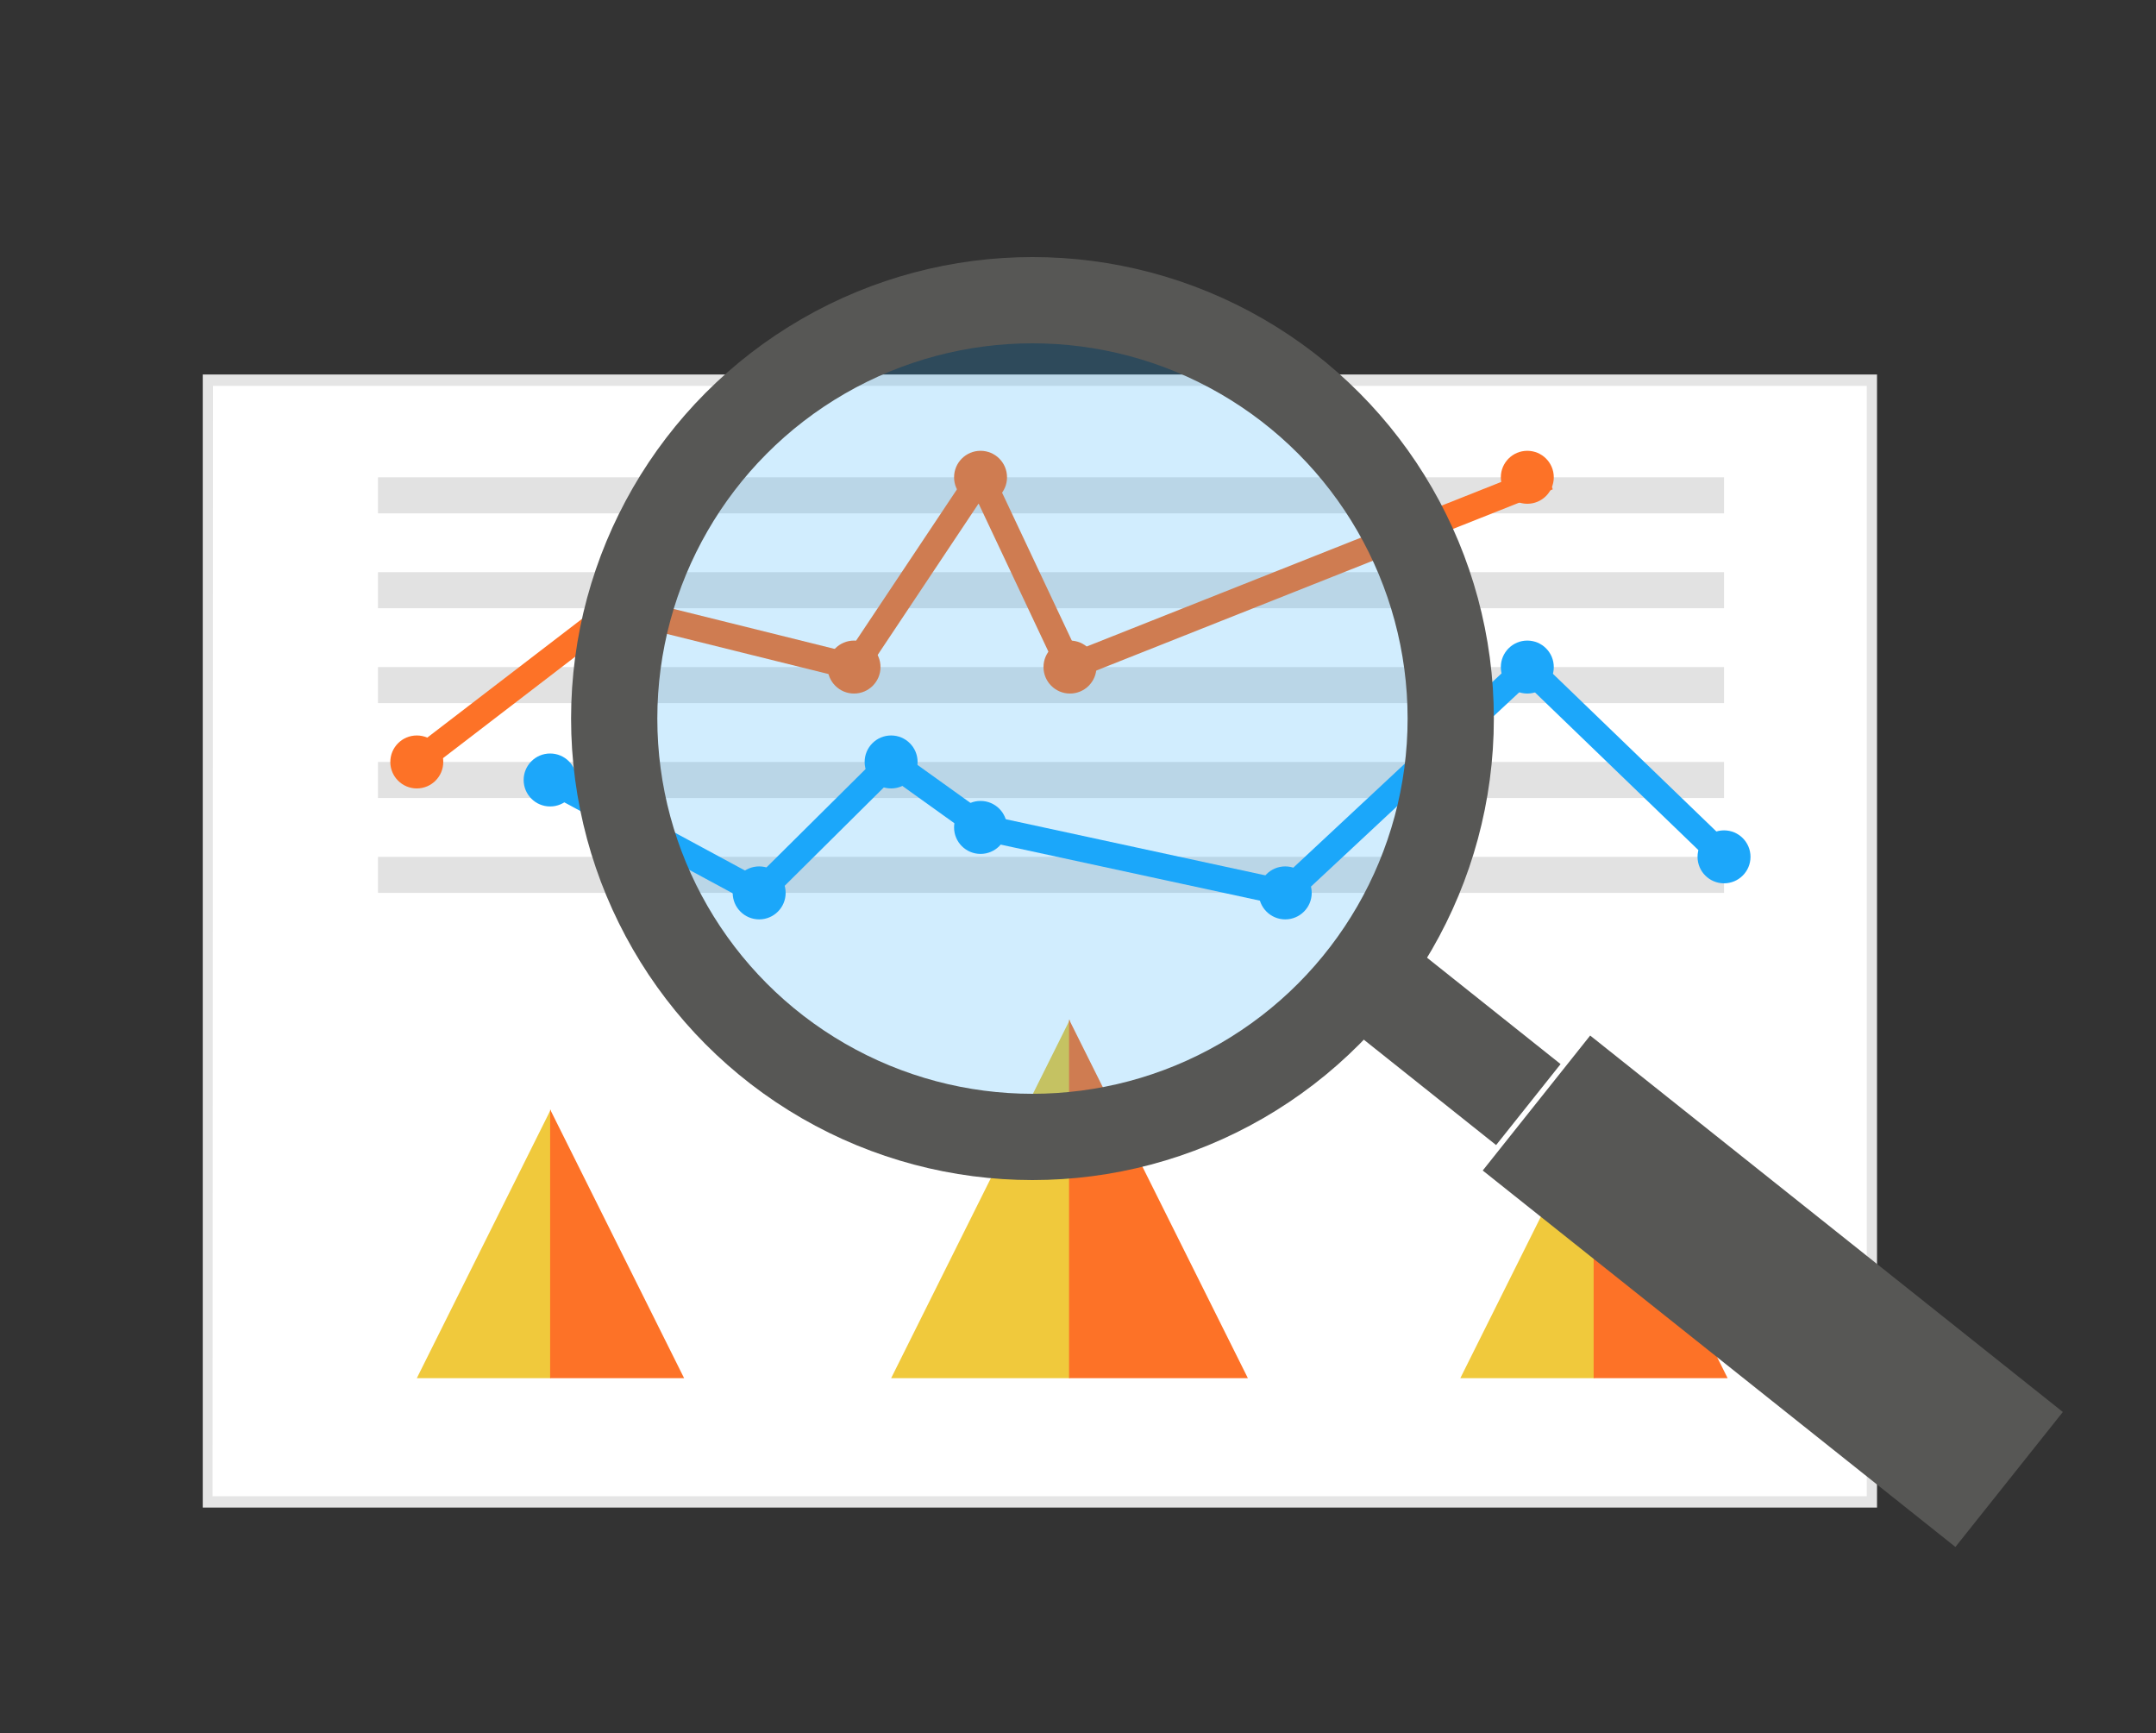
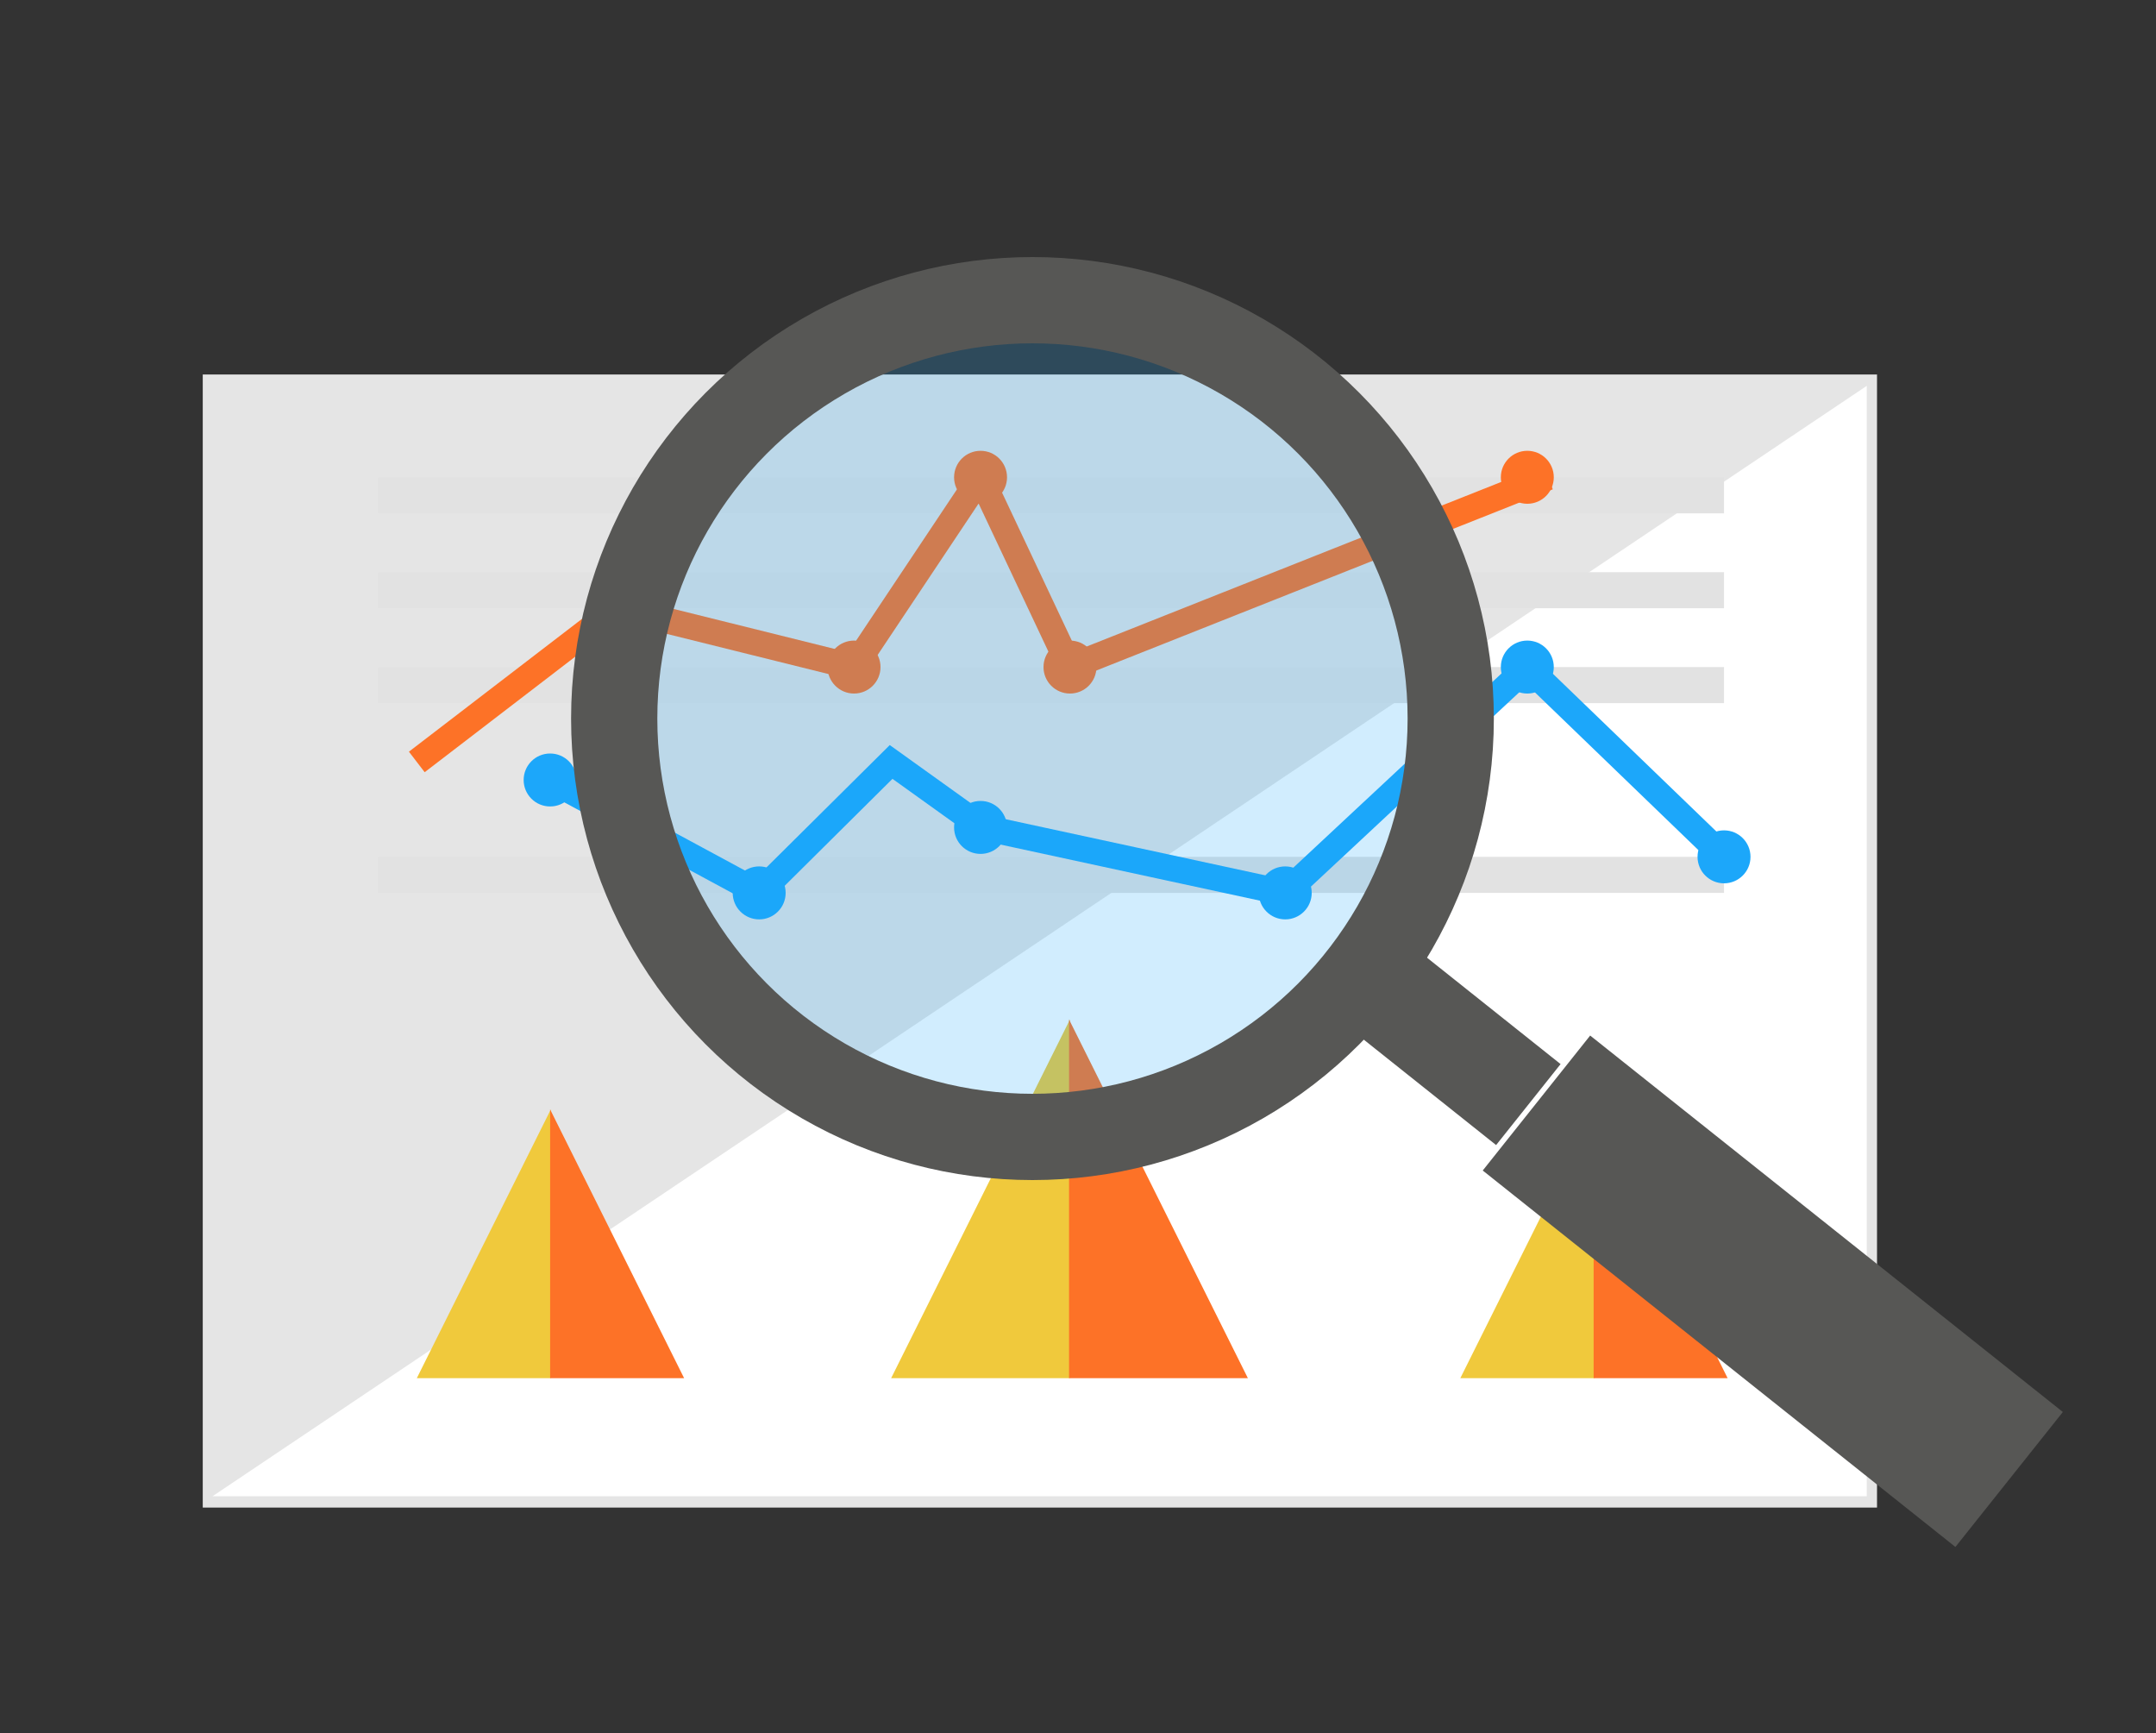
<svg xmlns="http://www.w3.org/2000/svg" id="Слой_1" data-name="Слой 1" viewBox="0 0 250 200.9">
  <rect x="0" y="0" width="250" height="200.9" fill="#333333" stroke="none" />
  <defs>
    <style>.cls-1{fill:#fff;}.cls-2{fill:#e5e5e5;}.cls-3{fill:#e2e2e2;}.cls-4{fill:#f0c93c;}.cls-5{fill:#fd7227;}.cls-10,.cls-11,.cls-12,.cls-6,.cls-7{fill:none;stroke-miterlimit:10;}.cls-6{stroke:#fd7227;}.cls-6,.cls-7{stroke-width:3px;}.cls-7{stroke:#1ca7fa;}.cls-8,.cls-9{fill:#1ca7fa;}.cls-9{opacity:0.2;}.cls-10,.cls-11,.cls-12{stroke:#575755;}.cls-10{stroke-width:10px;}.cls-11{stroke-width:12px;}.cls-12{stroke-width:20px;}</style>
  </defs>
  <title>icon_v3-14_21</title>
  <rect class="cls-1" x="24.11" y="44.07" width="192.95" height="130.04" />
-   <path class="cls-2" d="M217.65,174.77H23.51V43.41H217.65Zm-193-1.32H216.46V44.73H24.7Z" />
+   <path class="cls-2" d="M217.65,174.77H23.51V43.41H217.65Zm-193-1.32H216.46V44.73Z" />
  <rect class="cls-3" x="43.83" y="55.33" width="156.08" height="4.18" />
  <rect class="cls-3" x="43.83" y="66.33" width="156.08" height="4.18" />
  <rect class="cls-3" x="43.83" y="77.33" width="156.08" height="4.18" />
-   <rect class="cls-3" x="43.83" y="88.33" width="156.08" height="4.18" />
  <rect class="cls-3" x="43.83" y="99.33" width="156.08" height="4.18" />
  <polygon class="cls-4" points="124.07 118.18 103.33 159.77 124.07 159.77 124.07 118.18" />
  <polygon class="cls-5" points="123.96 118.18 144.7 159.77 123.96 159.77 123.96 118.18" />
  <polygon class="cls-4" points="63.87 128.61 48.33 159.77 63.87 159.77 63.87 128.61" />
  <polygon class="cls-5" points="63.79 128.61 79.33 159.77 63.79 159.77 63.79 128.61" />
  <polygon class="cls-4" points="184.87 128.61 169.33 159.77 184.87 159.77 184.87 128.61" />
  <polygon class="cls-5" points="184.79 128.61 200.33 159.77 184.79 159.77 184.79 128.61" />
  <polyline class="cls-6" points="48.33 88.33 71.56 70.51 99.03 77.33 113.7 55.33 124.07 77.33 179.5 55.33" />
  <polyline class="cls-7" points="63.79 90.42 88.03 103.51 103.33 88.33 113.92 95.92 149.03 103.51 177.1 77.33 199.91 99.33" />
-   <circle class="cls-5" cx="48.33" cy="88.33" r="3.07" />
-   <circle class="cls-5" cx="71.56" cy="70.51" r="3.07" />
  <circle class="cls-5" cx="99.03" cy="77.33" r="3.07" />
  <circle class="cls-5" cx="113.7" cy="55.33" r="3.07" />
  <circle class="cls-5" cx="124.07" cy="77.33" r="3.07" />
  <circle class="cls-5" cx="177.1" cy="55.33" r="3.07" />
  <circle class="cls-8" cx="63.79" cy="90.42" r="3.07" />
-   <circle class="cls-8" cx="103.33" cy="88.33" r="3.07" />
  <circle class="cls-8" cx="113.7" cy="95.92" r="3.07" />
  <circle class="cls-8" cx="149.03" cy="103.51" r="3.07" />
  <circle class="cls-8" cx="177.1" cy="77.33" r="3.07" />
  <circle class="cls-8" cx="199.91" cy="99.33" r="3.07" />
  <circle class="cls-8" cx="88.03" cy="103.51" r="3.07" />
  <circle class="cls-9" cx="119.72" cy="83.3" r="48.5" />
  <circle class="cls-10" cx="119.72" cy="83.3" r="48.5" />
  <line class="cls-11" x1="158.16" y1="112.87" x2="177.22" y2="128.05" />
  <line class="cls-12" x1="178.16" y1="127.87" x2="232.97" y2="171.51" />
</svg>